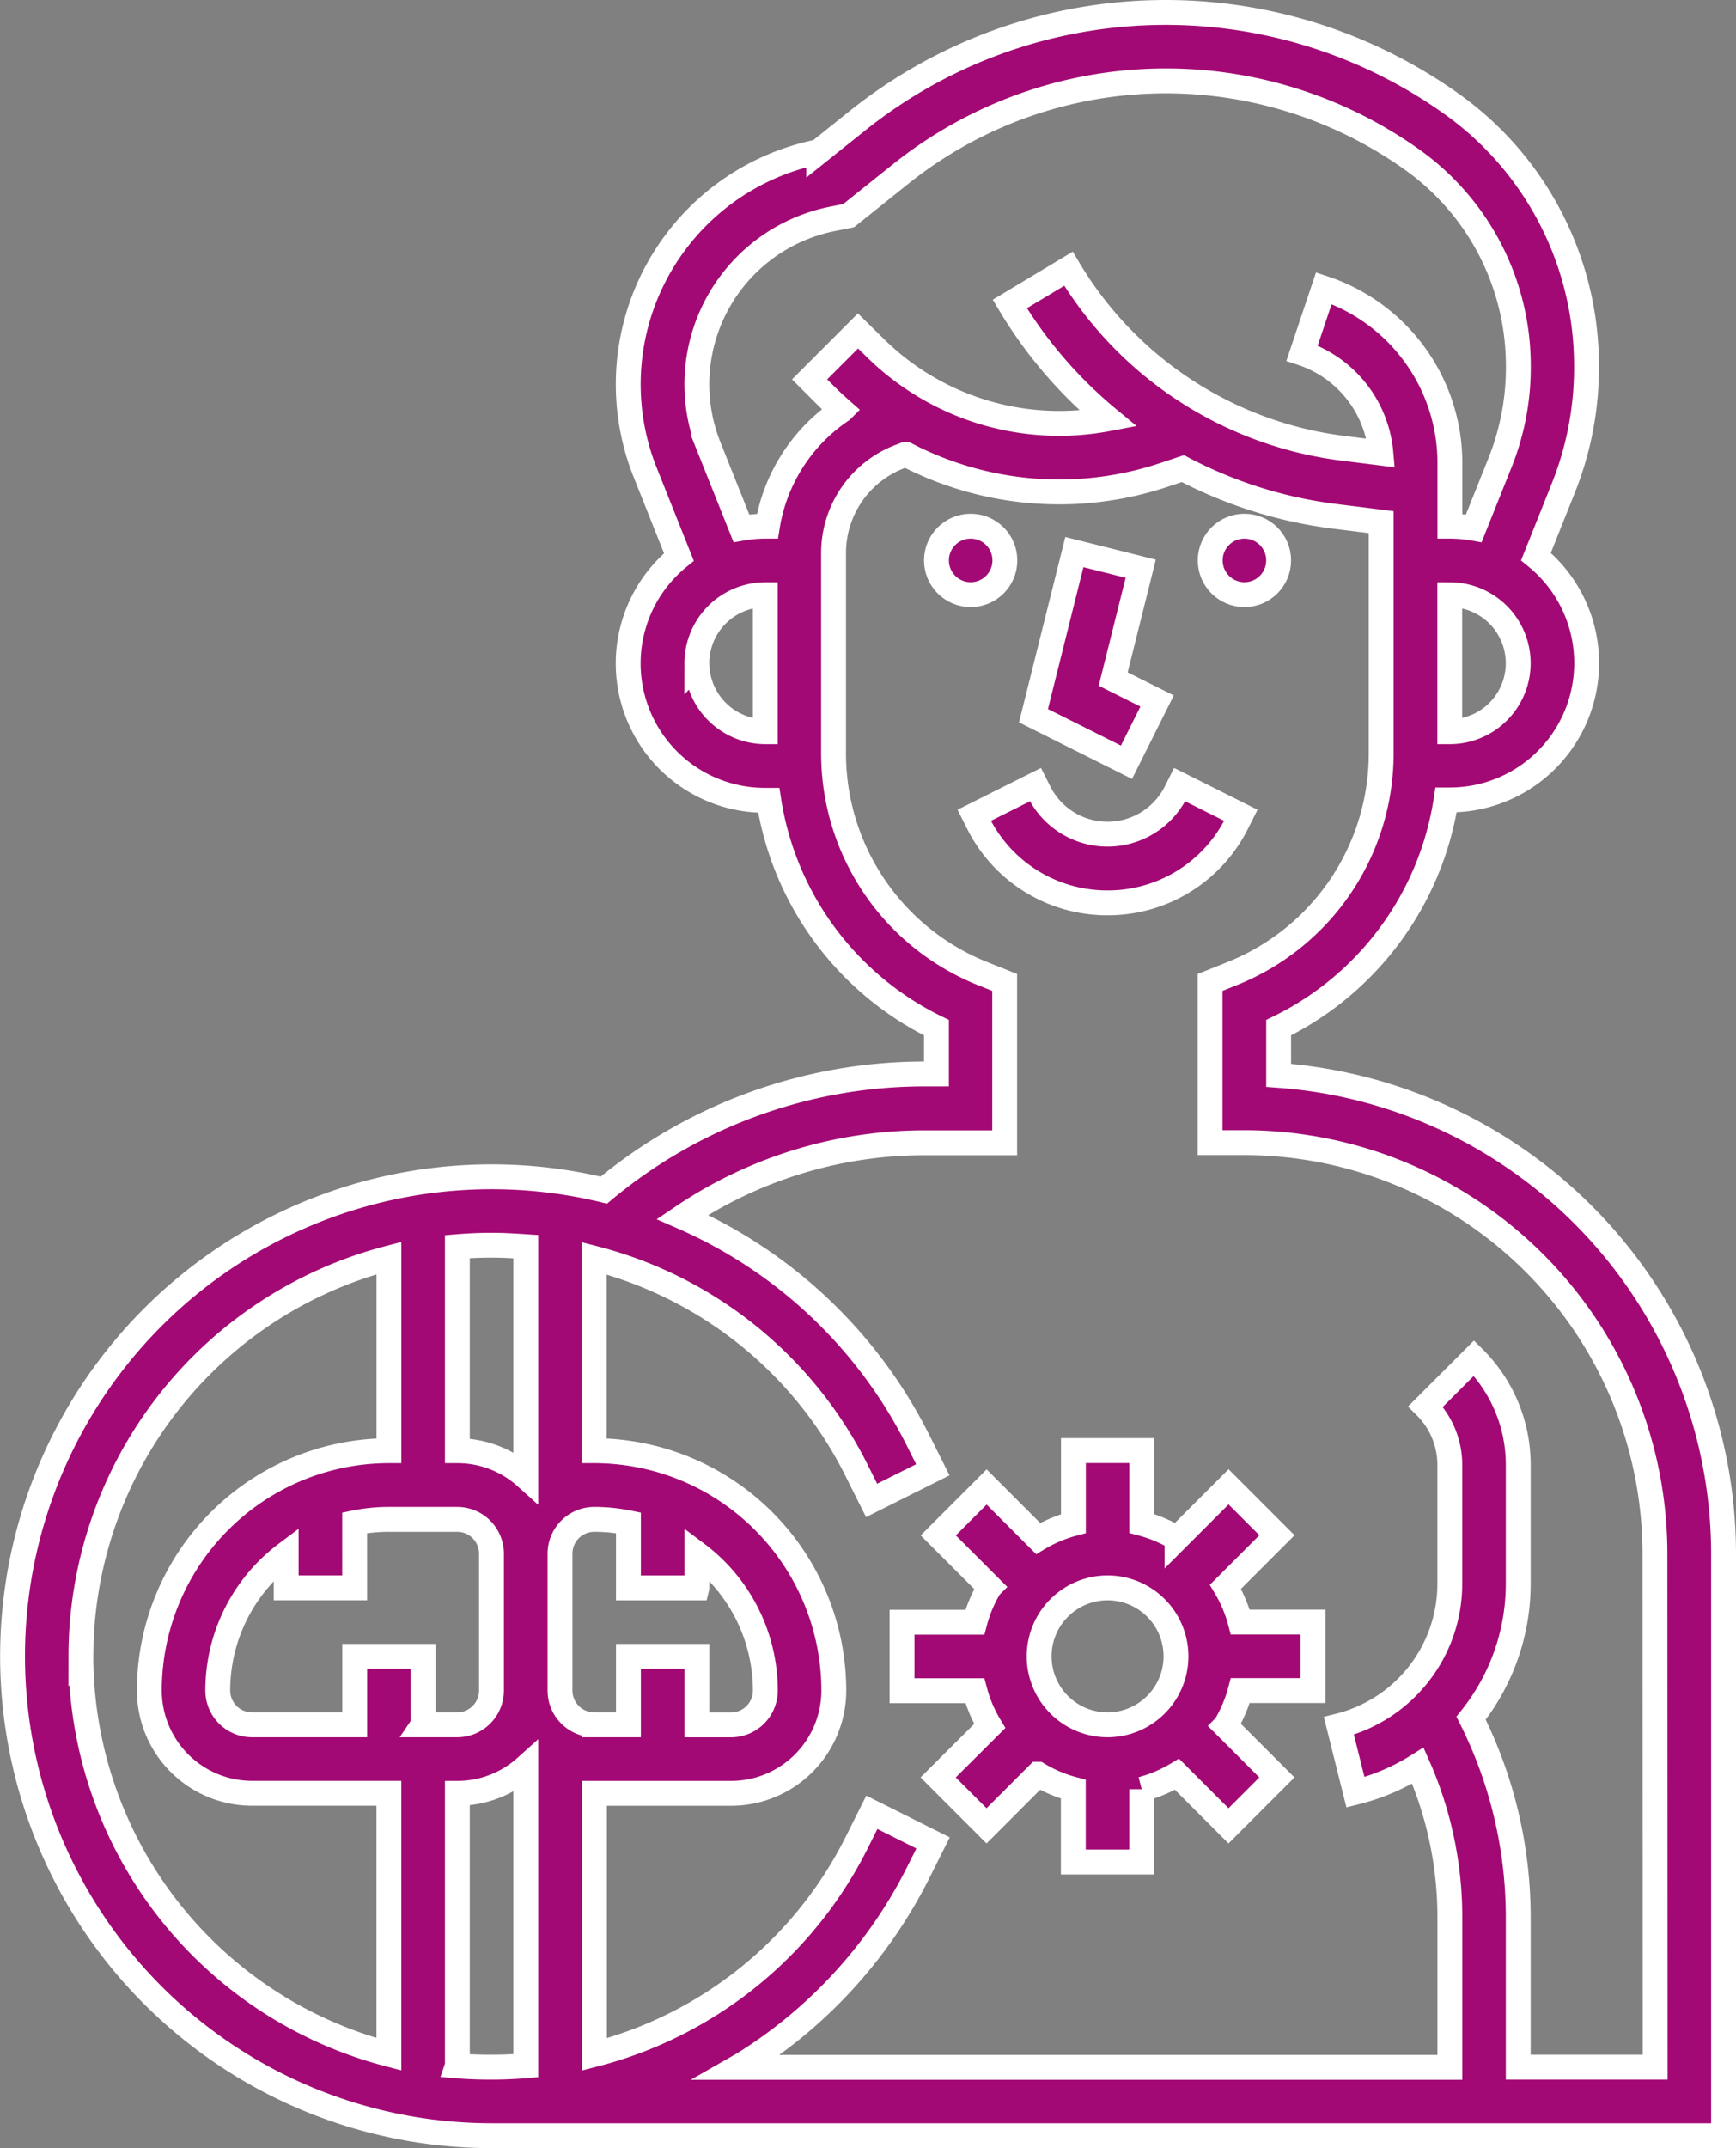
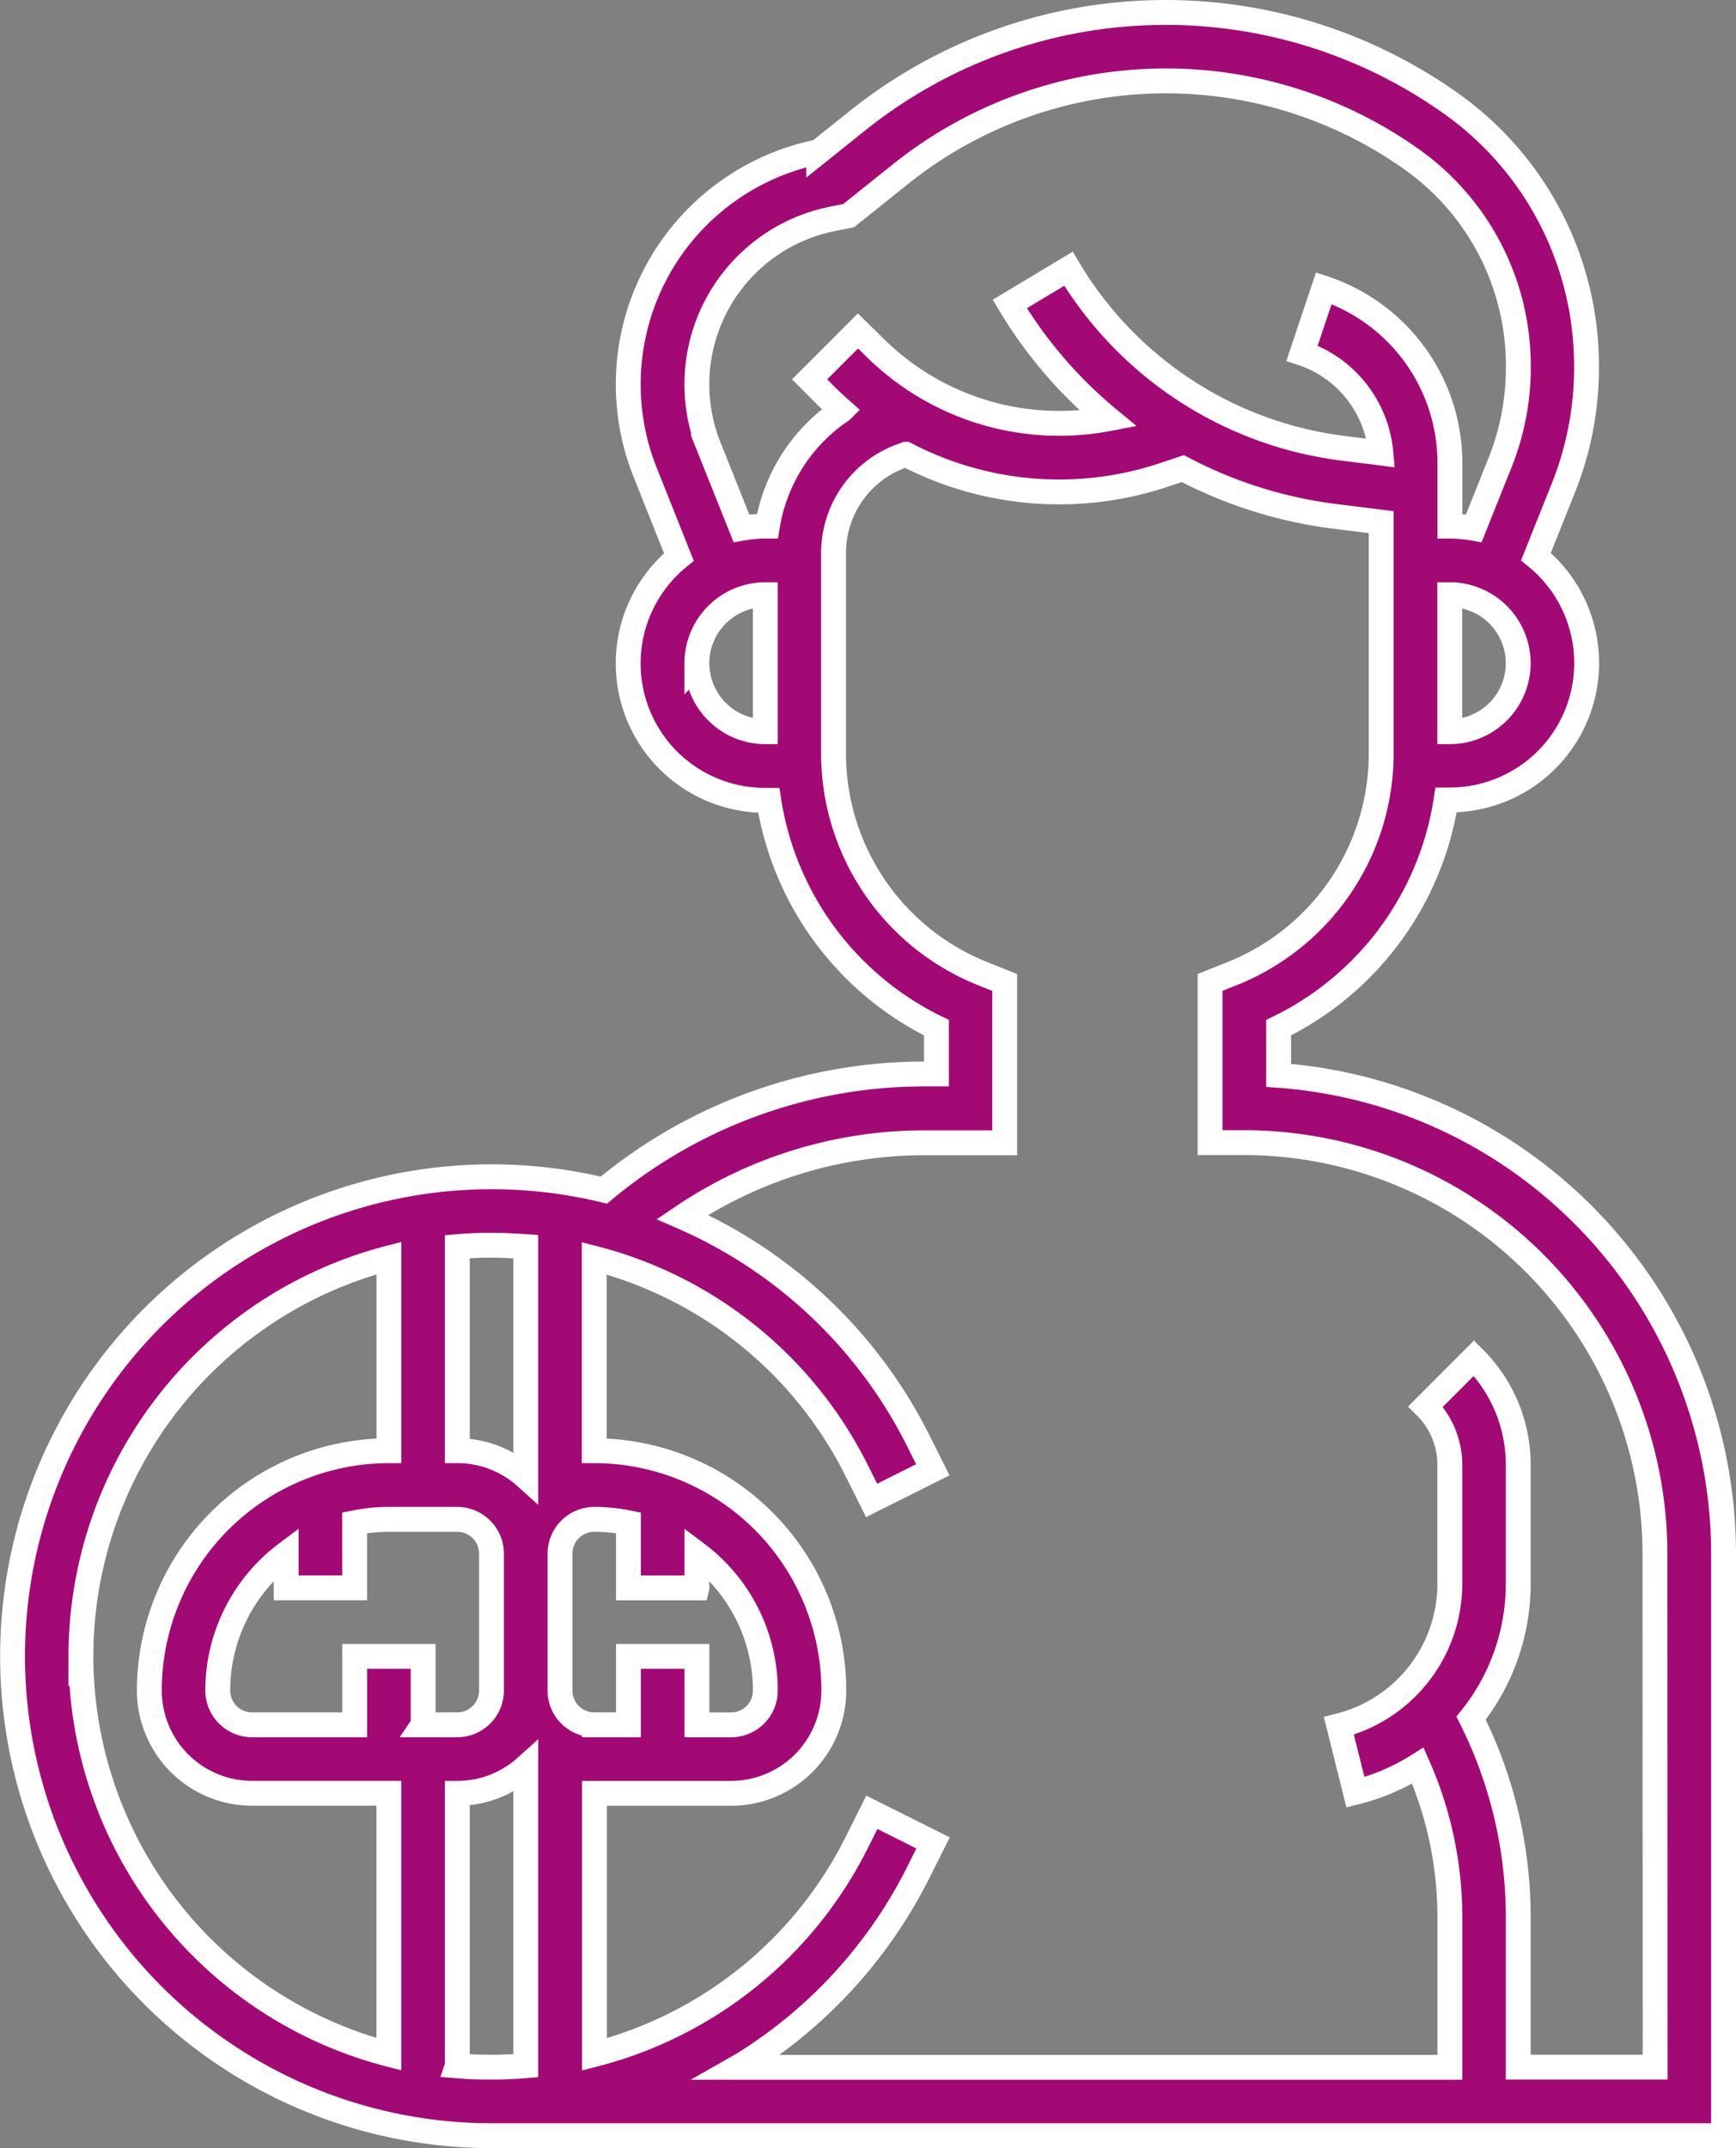
<svg xmlns="http://www.w3.org/2000/svg" width="34.909" height="43.167" viewBox="0 0 34.909 43.167">
  <rect x="0" y="0" width="34.909" height="43.167" fill="#808080" stroke="none" />
  <g id="liver-cancer" transform="translate(-49.297 0.25)">
    <g id="Group_3" data-name="Group 3" transform="translate(49.547)">
-       <path id="Path_20" data-name="Path 20" d="M270.757,349.57l1.036-1.036-.973-.973-1.036,1.036a2.737,2.737,0,0,0-.709-.3v-1.464H267.7V348.3a2.73,2.73,0,0,0-.709.3l-1.036-1.036-.973.973,1.036,1.036a2.739,2.739,0,0,0-.3.709h-1.464v1.376h1.464a2.732,2.732,0,0,0,.3.709L264.98,353.4l.973.973,1.036-1.036a2.738,2.738,0,0,0,.709.3V355.1h1.376v-1.463a2.732,2.732,0,0,0,.709-.3l1.036,1.036.973-.973-1.036-1.036a2.738,2.738,0,0,0,.3-.709h1.463v-1.376h-1.463A2.734,2.734,0,0,0,270.757,349.57Zm-2.37,2.773a1.376,1.376,0,1,1,1.376-1.376A1.378,1.378,0,0,1,268.386,352.343Z" transform="translate(-246.365 -317.935)" fill="#a30974" stroke="#fff" stroke-width="0.5" />
      <path id="Path_21" data-name="Path 21" d="M75.009,21.358V20.4a6.121,6.121,0,0,0,3.367-4.576h.074a2.751,2.751,0,0,0,1.733-4.889l.552-1.381A6.5,6.5,0,0,0,81.2,7.134V7.092a6.458,6.458,0,0,0-2.7-5.245,9.915,9.915,0,0,0-11.957.326l-.783.626a4.767,4.767,0,0,0-3.489,6.444l.678,1.7a2.751,2.751,0,0,0,1.733,4.889h.074A6.121,6.121,0,0,0,68.128,20.4v.93h-.236a10.07,10.07,0,0,0-6.452,2.334,9.634,9.634,0,1,0-2.258,19H83.956v-11.7A9.647,9.647,0,0,0,75.009,21.358Zm3.441-6.906V11.7a1.376,1.376,0,1,1,0,2.753Zm-15.14-1.376A1.378,1.378,0,0,1,64.687,11.7v2.753A1.378,1.378,0,0,1,63.311,13.075Zm1.418-2.753h-.042a2.758,2.758,0,0,0-.48.043l-.653-1.634a3.39,3.39,0,0,1,2.483-4.584l.326-.065,1.044-.835a8.539,8.539,0,0,1,10.3-.281,5.08,5.08,0,0,1,2.123,4.125v.042a5.128,5.128,0,0,1-.368,1.913l-.528,1.319a2.767,2.767,0,0,0-.48-.043V9.058a3.7,3.7,0,0,0-2.535-3.517L75.48,6.846a2.328,2.328,0,0,1,1.585,2.007l-.741-.093a7.51,7.51,0,0,1-5.541-3.61l-1.18.708a8.959,8.959,0,0,0,1.98,2.306,5.27,5.27,0,0,1-4.716-1.453L66.55,6.4l-.973.973.316.316c.106.106.217.207.329.306A3.469,3.469,0,0,0,64.729,10.323ZM59.87,24.8v4.627a2.056,2.056,0,0,0-1.376-.527V24.8c.227-.019.456-.029.688-.029S59.642,24.785,59.87,24.8Zm3.441,6.852V30.97a3.438,3.438,0,0,1,1.376,2.751.689.689,0,0,1-.688.688h-.688V33.032H61.934v1.376h-.688a.689.689,0,0,1-.688-.688V30.968a.689.689,0,0,1,.688-.688,3.443,3.443,0,0,1,.688.069v1.307h1.376Zm-5.505,2.753V33.032H56.429v1.376H54.364a.689.689,0,0,1-.688-.688,3.438,3.438,0,0,1,1.376-2.751v.686h1.376V30.349a3.443,3.443,0,0,1,.688-.069h1.376a.689.689,0,0,1,.688.688V33.72a.689.689,0,0,1-.688.688h-.688Zm-6.882-1.376a8.273,8.273,0,0,1,6.194-8V28.9A4.823,4.823,0,0,0,52.3,33.72a2.067,2.067,0,0,0,2.064,2.064h2.753v5.244A8.273,8.273,0,0,1,50.924,33.032Zm7.57,8.229V35.785a2.056,2.056,0,0,0,1.376-.527v6c-.227.019-.457.029-.688.029S58.72,41.28,58.493,41.261Zm24.086.029H79.827V38.266a8.9,8.9,0,0,0-.948-3.992,4.314,4.314,0,0,0,.948-2.7V29.188a3.017,3.017,0,0,0-.89-2.148l-.973.973a1.65,1.65,0,0,1,.487,1.175v2.383a2.942,2.942,0,0,1-2.231,2.858l.334,1.335a4.327,4.327,0,0,0,1.255-.535,7.519,7.519,0,0,1,.643,3.037V41.29H64.131l.1-.057a9.589,9.589,0,0,0,3.538-3.871l.291-.581-1.231-.615-.291.581a8.169,8.169,0,0,1-5.287,4.284V35.785H64a2.067,2.067,0,0,0,2.064-2.064A4.823,4.823,0,0,0,61.246,28.9V25.034a8.169,8.169,0,0,1,5.287,4.284l.291.581,1.231-.615-.291-.581a9.588,9.588,0,0,0-4.745-4.5,8.7,8.7,0,0,1,4.872-1.49H69.5V19.491l-.433-.173a4.763,4.763,0,0,1-3.008-4.443V10.854A2.074,2.074,0,0,1,67.4,8.921l.112-.042a6.668,6.668,0,0,0,5.19.414l.381-.127a8.95,8.95,0,0,0,3.067.961l.921.115v4.633a4.763,4.763,0,0,1-3.008,4.443l-.433.173V22.71h.688a8.267,8.267,0,0,1,8.258,8.258Z" transform="translate(-49.547)" fill="#a30974" stroke="#fff" stroke-width="0.5" />
-       <circle id="Ellipse_12" data-name="Ellipse 12" cx="0.688" cy="0.688" r="0.688" transform="translate(18.581 10.323)" fill="#a30974" stroke="#fff" stroke-width="0.5" />
-       <circle id="Ellipse_13" data-name="Ellipse 13" cx="0.688" cy="0.688" r="0.688" transform="translate(24.086 10.323)" fill="#a30974" stroke="#fff" stroke-width="0.5" />
-       <path id="Path_22" data-name="Path 22" d="M284.326,188.615A2.9,2.9,0,0,0,286.933,187l.073-.145-1.231-.616-.073.145a1.539,1.539,0,0,1-2.753,0l-.073-.145-1.231.616.073.145A2.9,2.9,0,0,0,284.326,188.615Z" transform="translate(-262.304 -170.723)" fill="#a30974" stroke="#fff" stroke-width="0.5" />
-       <path id="Path_23" data-name="Path 23" d="M298.417,133.118l-.883-.441.554-2.217-1.335-.334-.822,3.288,1.87.935Z" transform="translate(-275.399 -119.282)" fill="#a30974" stroke="#fff" stroke-width="0.5" />
    </g>
  </g>
</svg>